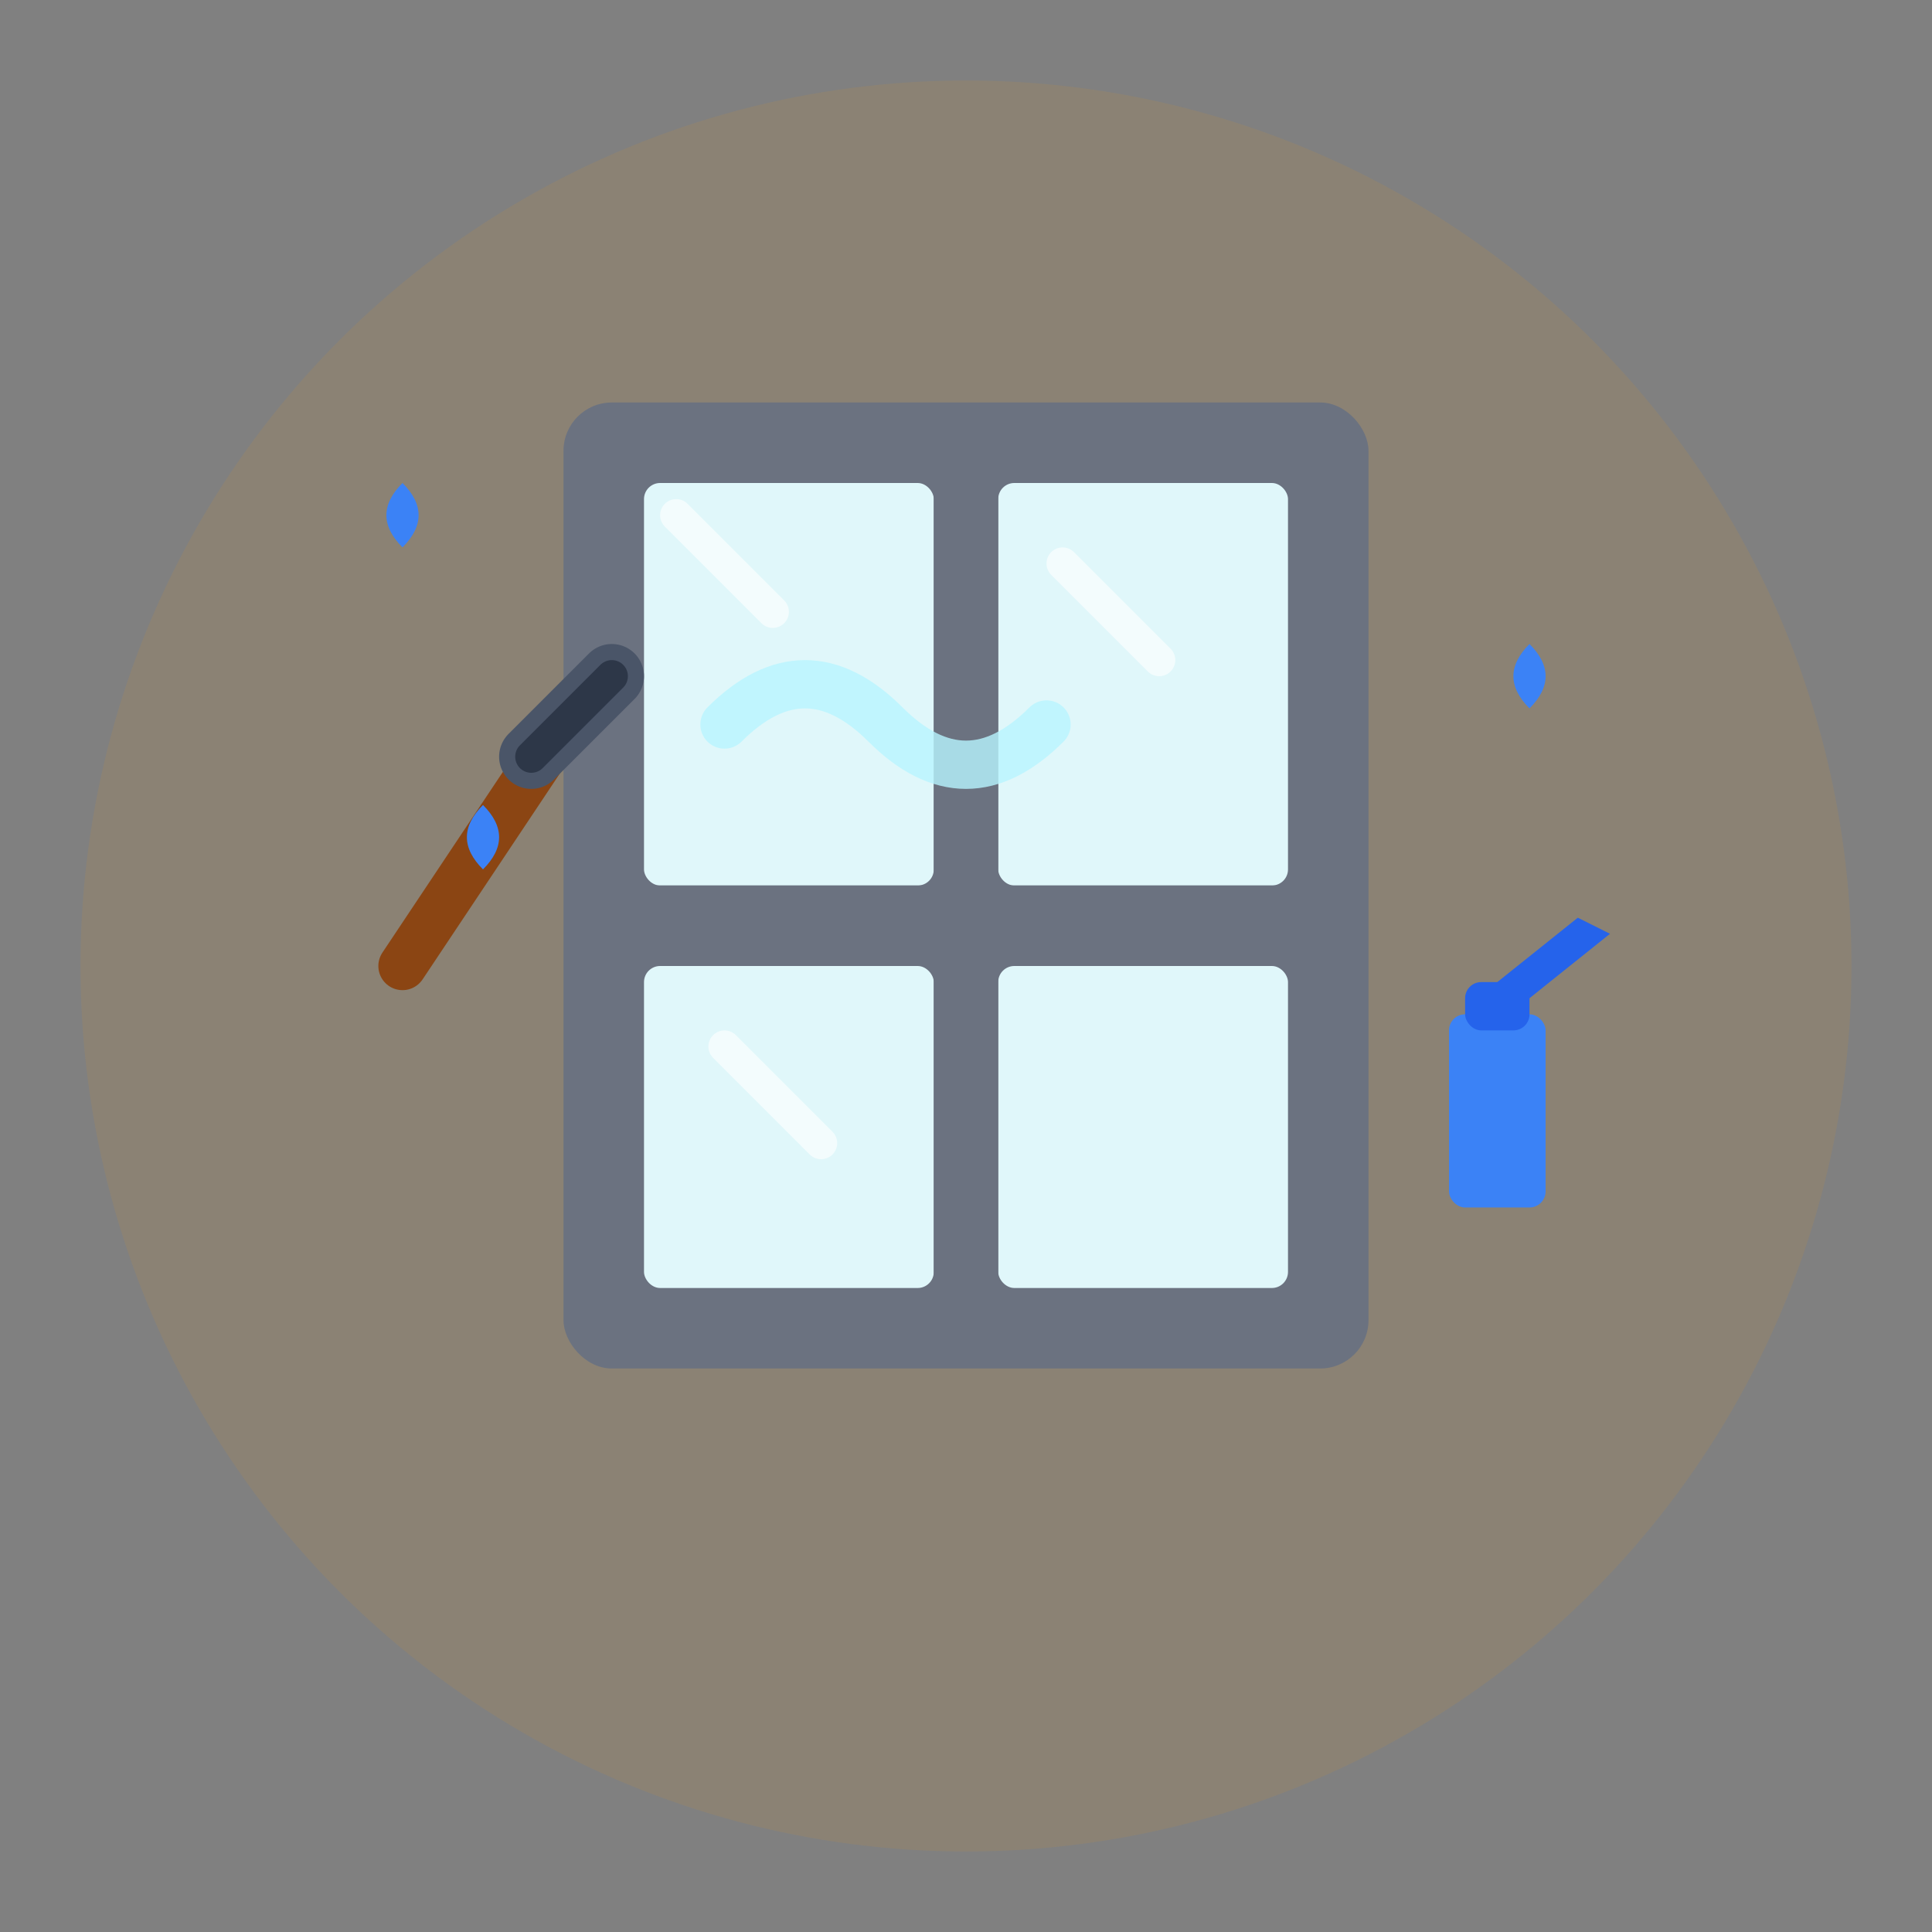
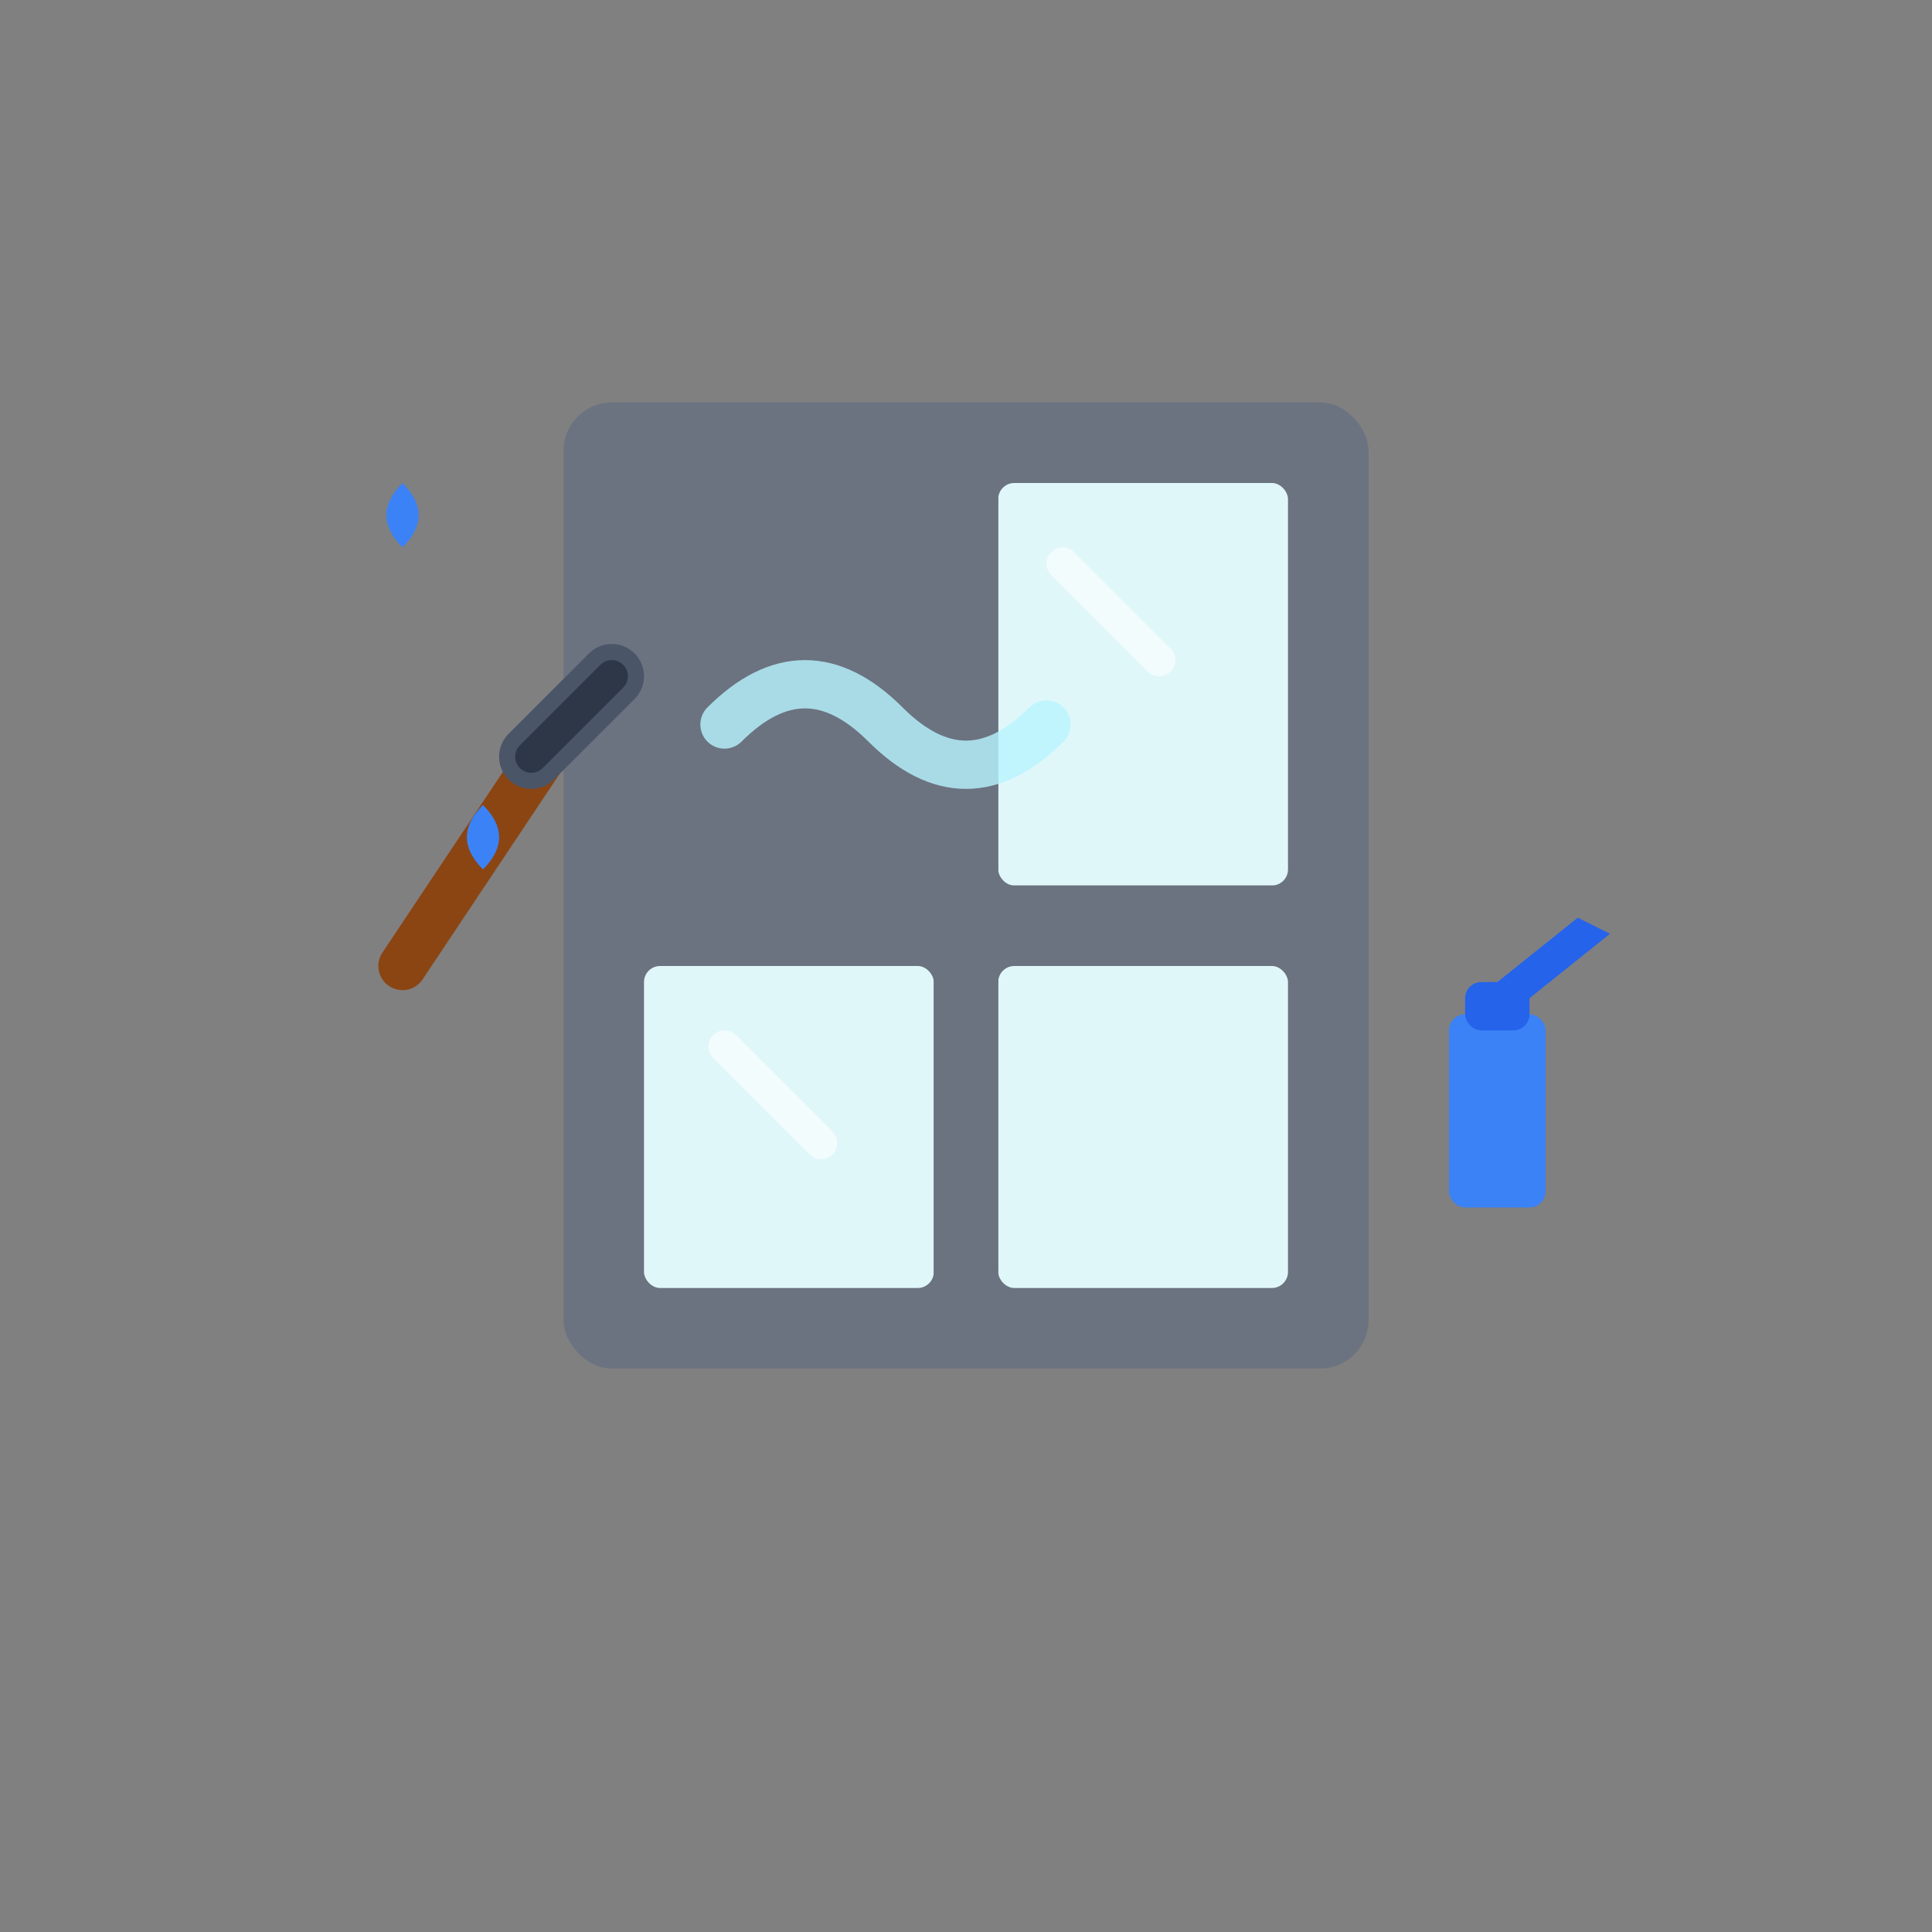
<svg xmlns="http://www.w3.org/2000/svg" width="120" height="120" viewBox="0 0 120 120" fill="none">
  <rect x="0" y="0" width="120" height="120" fill="#808080" stroke="none" />
-   <circle cx="60" cy="60" r="55" fill="#F59E0B" fill-opacity="0.1" />
  <rect x="35" y="25" width="50" height="60" rx="3" fill="#6B7280" />
-   <rect x="40" y="30" width="18" height="25" rx="1" fill="#E0F7FA" />
  <rect x="62" y="30" width="18" height="25" rx="1" fill="#E0F7FA" />
  <rect x="40" y="60" width="18" height="20" rx="1" fill="#E0F7FA" />
  <rect x="62" y="60" width="18" height="20" rx="1" fill="#E0F7FA" />
  <rect x="58" y="30" width="4" height="50" fill="#6B7280" />
  <rect x="40" y="55" width="40" height="4" fill="#6B7280" />
  <g transform="translate(20, 40)">
    <line x1="5" y1="20" x2="15" y2="5" stroke="#8B4513" stroke-width="3" stroke-linecap="round" />
    <line x1="13" y1="7" x2="18" y2="2" stroke="#4A5568" stroke-width="4" stroke-linecap="round" />
    <line x1="13" y1="7" x2="18" y2="2" stroke="#2D3748" stroke-width="2" stroke-linecap="round" />
  </g>
  <g transform="translate(90, 55)">
    <rect x="0" y="8" width="6" height="12" rx="1" fill="#3B82F6" />
    <rect x="1" y="6" width="4" height="3" rx="1" fill="#2563EB" />
    <path d="M3 6 L8 2 L10 3 L5 7" fill="#2563EB" />
  </g>
  <g fill="#3B82F6">
    <path d="M25 30 Q23 32 25 34 Q27 32 25 30" />
    <path d="M30 50 Q28 52 30 54 Q32 52 30 50" />
-     <path d="M95 40 Q93 42 95 44 Q97 42 95 40" />
  </g>
  <g stroke="white" stroke-width="2" fill="none" opacity="0.6">
-     <line x1="42" y1="32" x2="48" y2="38" stroke-linecap="round" />
    <line x1="66" y1="35" x2="72" y2="41" stroke-linecap="round" />
    <line x1="45" y1="65" x2="51" y2="71" stroke-linecap="round" />
  </g>
  <path d="M45 45 Q50 40 55 45 Q60 50 65 45" stroke="#B8F5FF" stroke-width="3" fill="none" stroke-linecap="round" opacity="0.8" />
</svg>